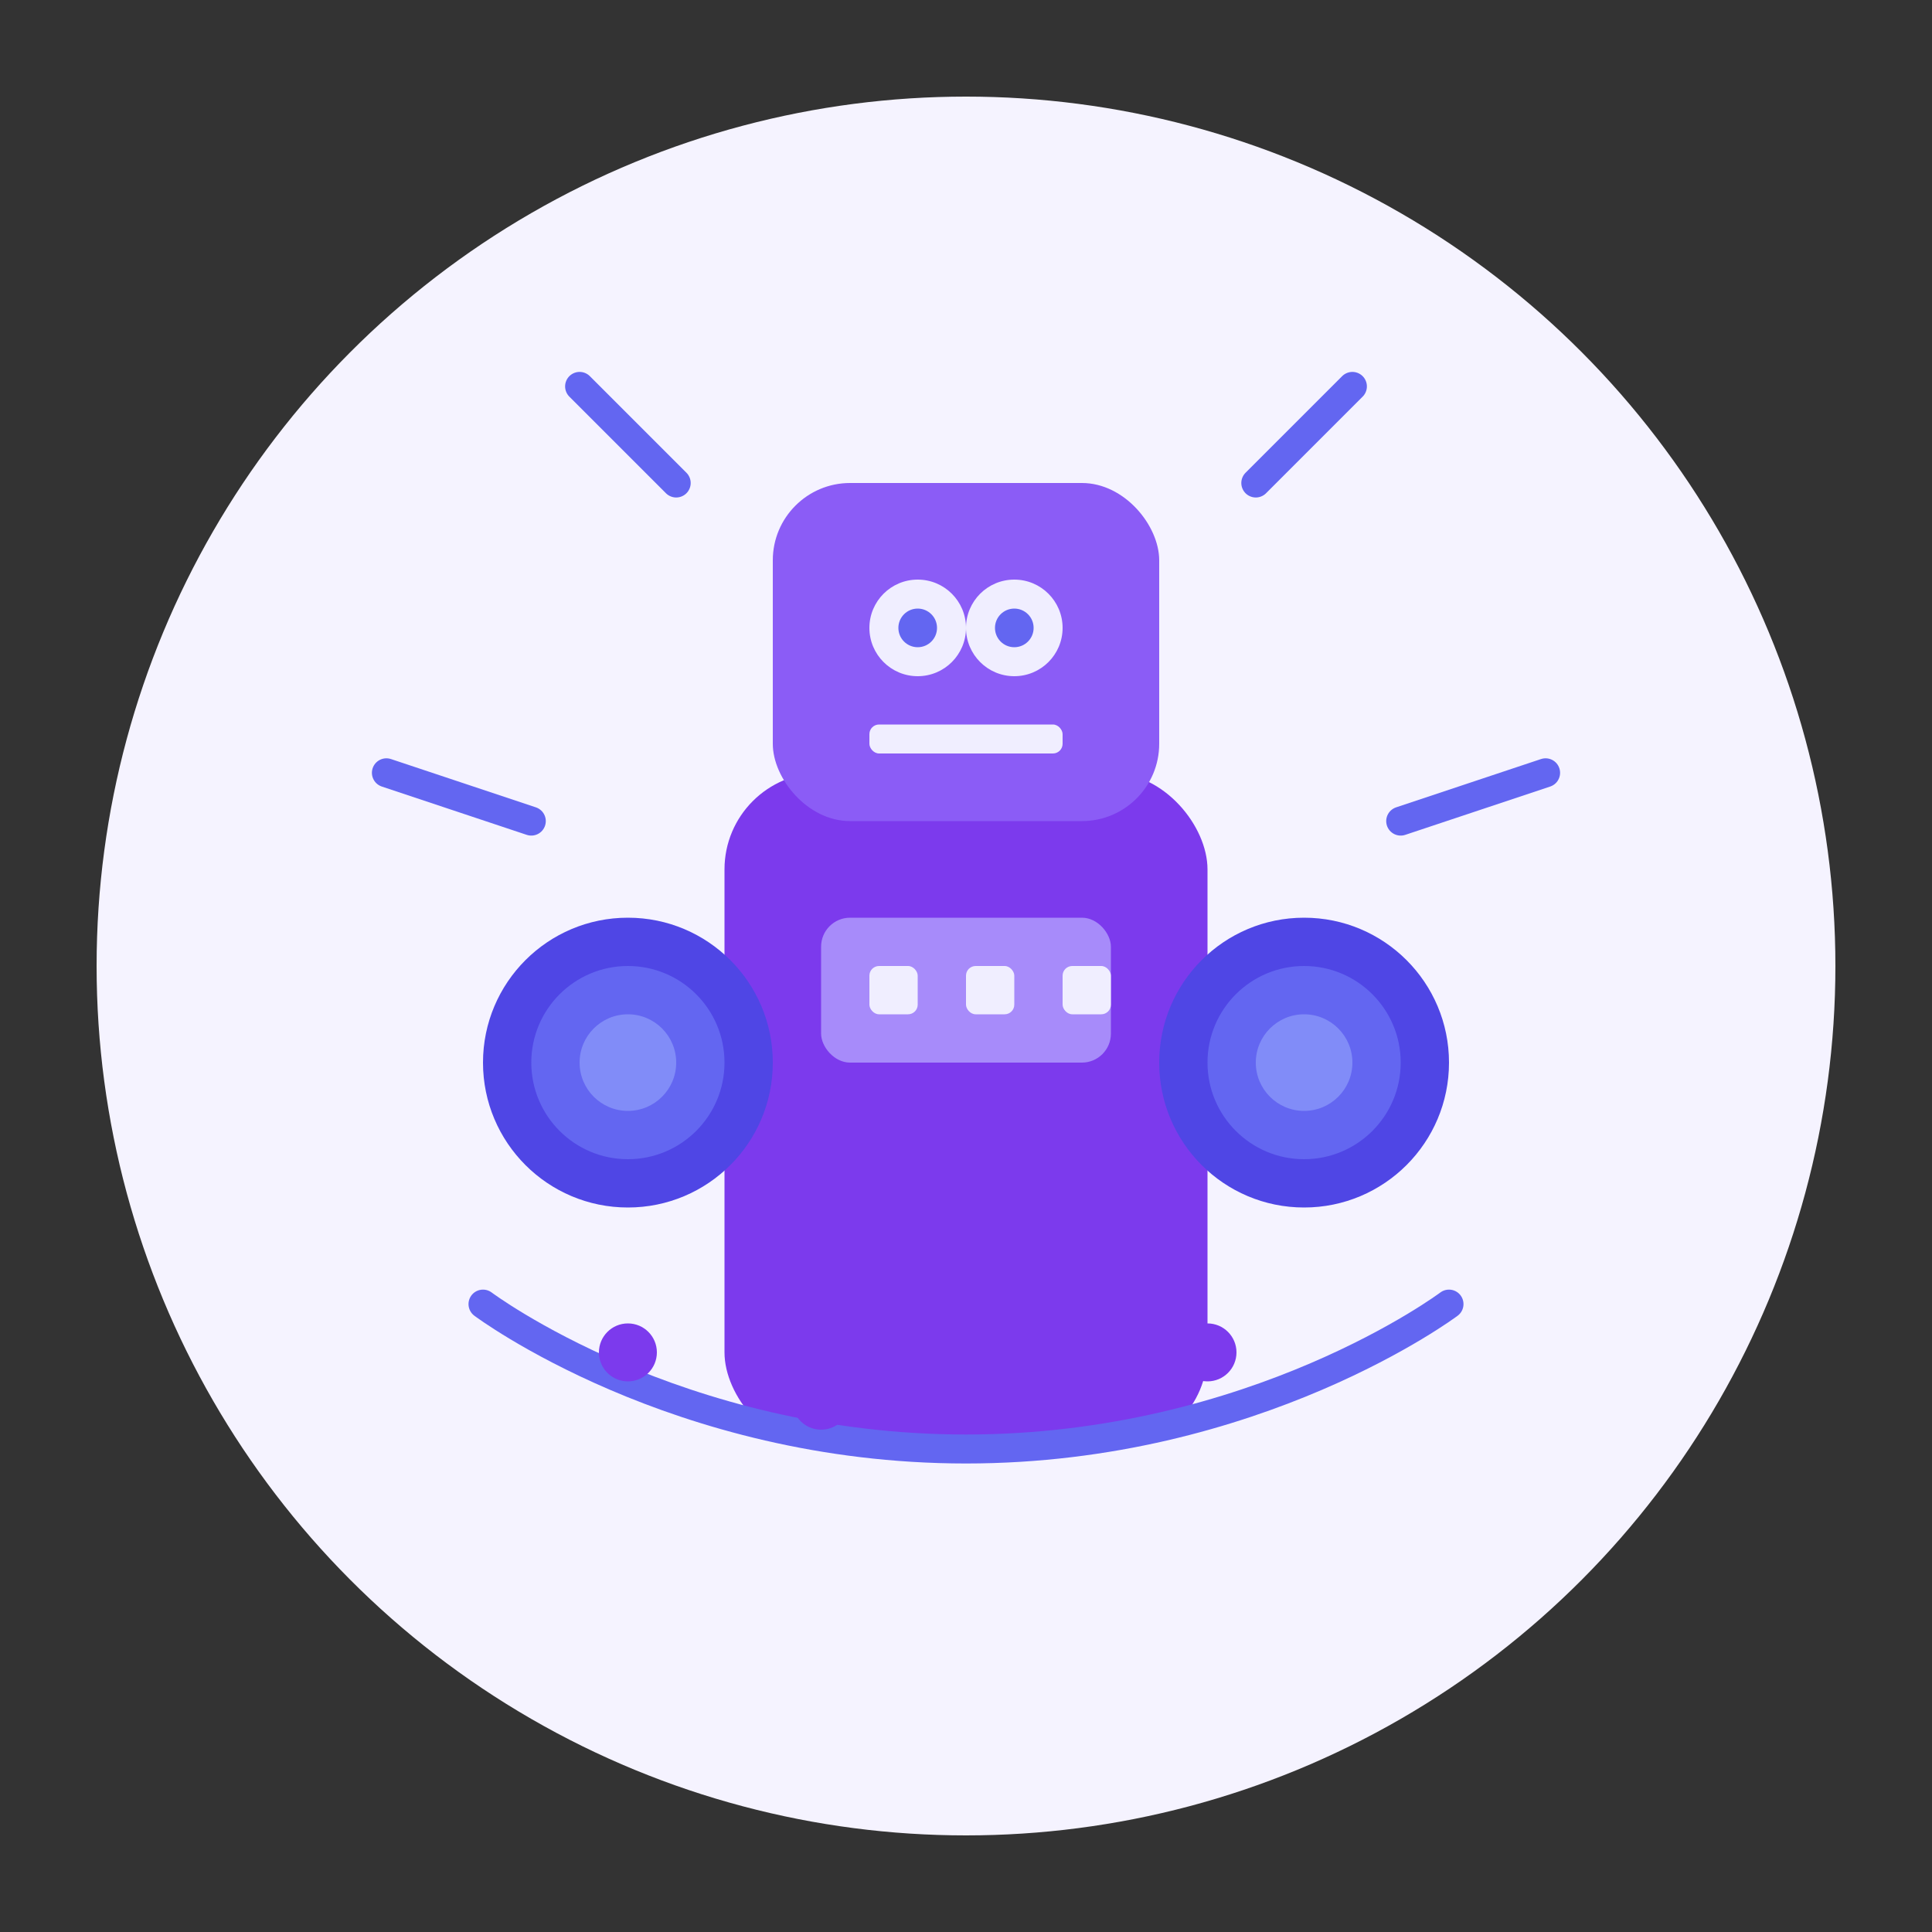
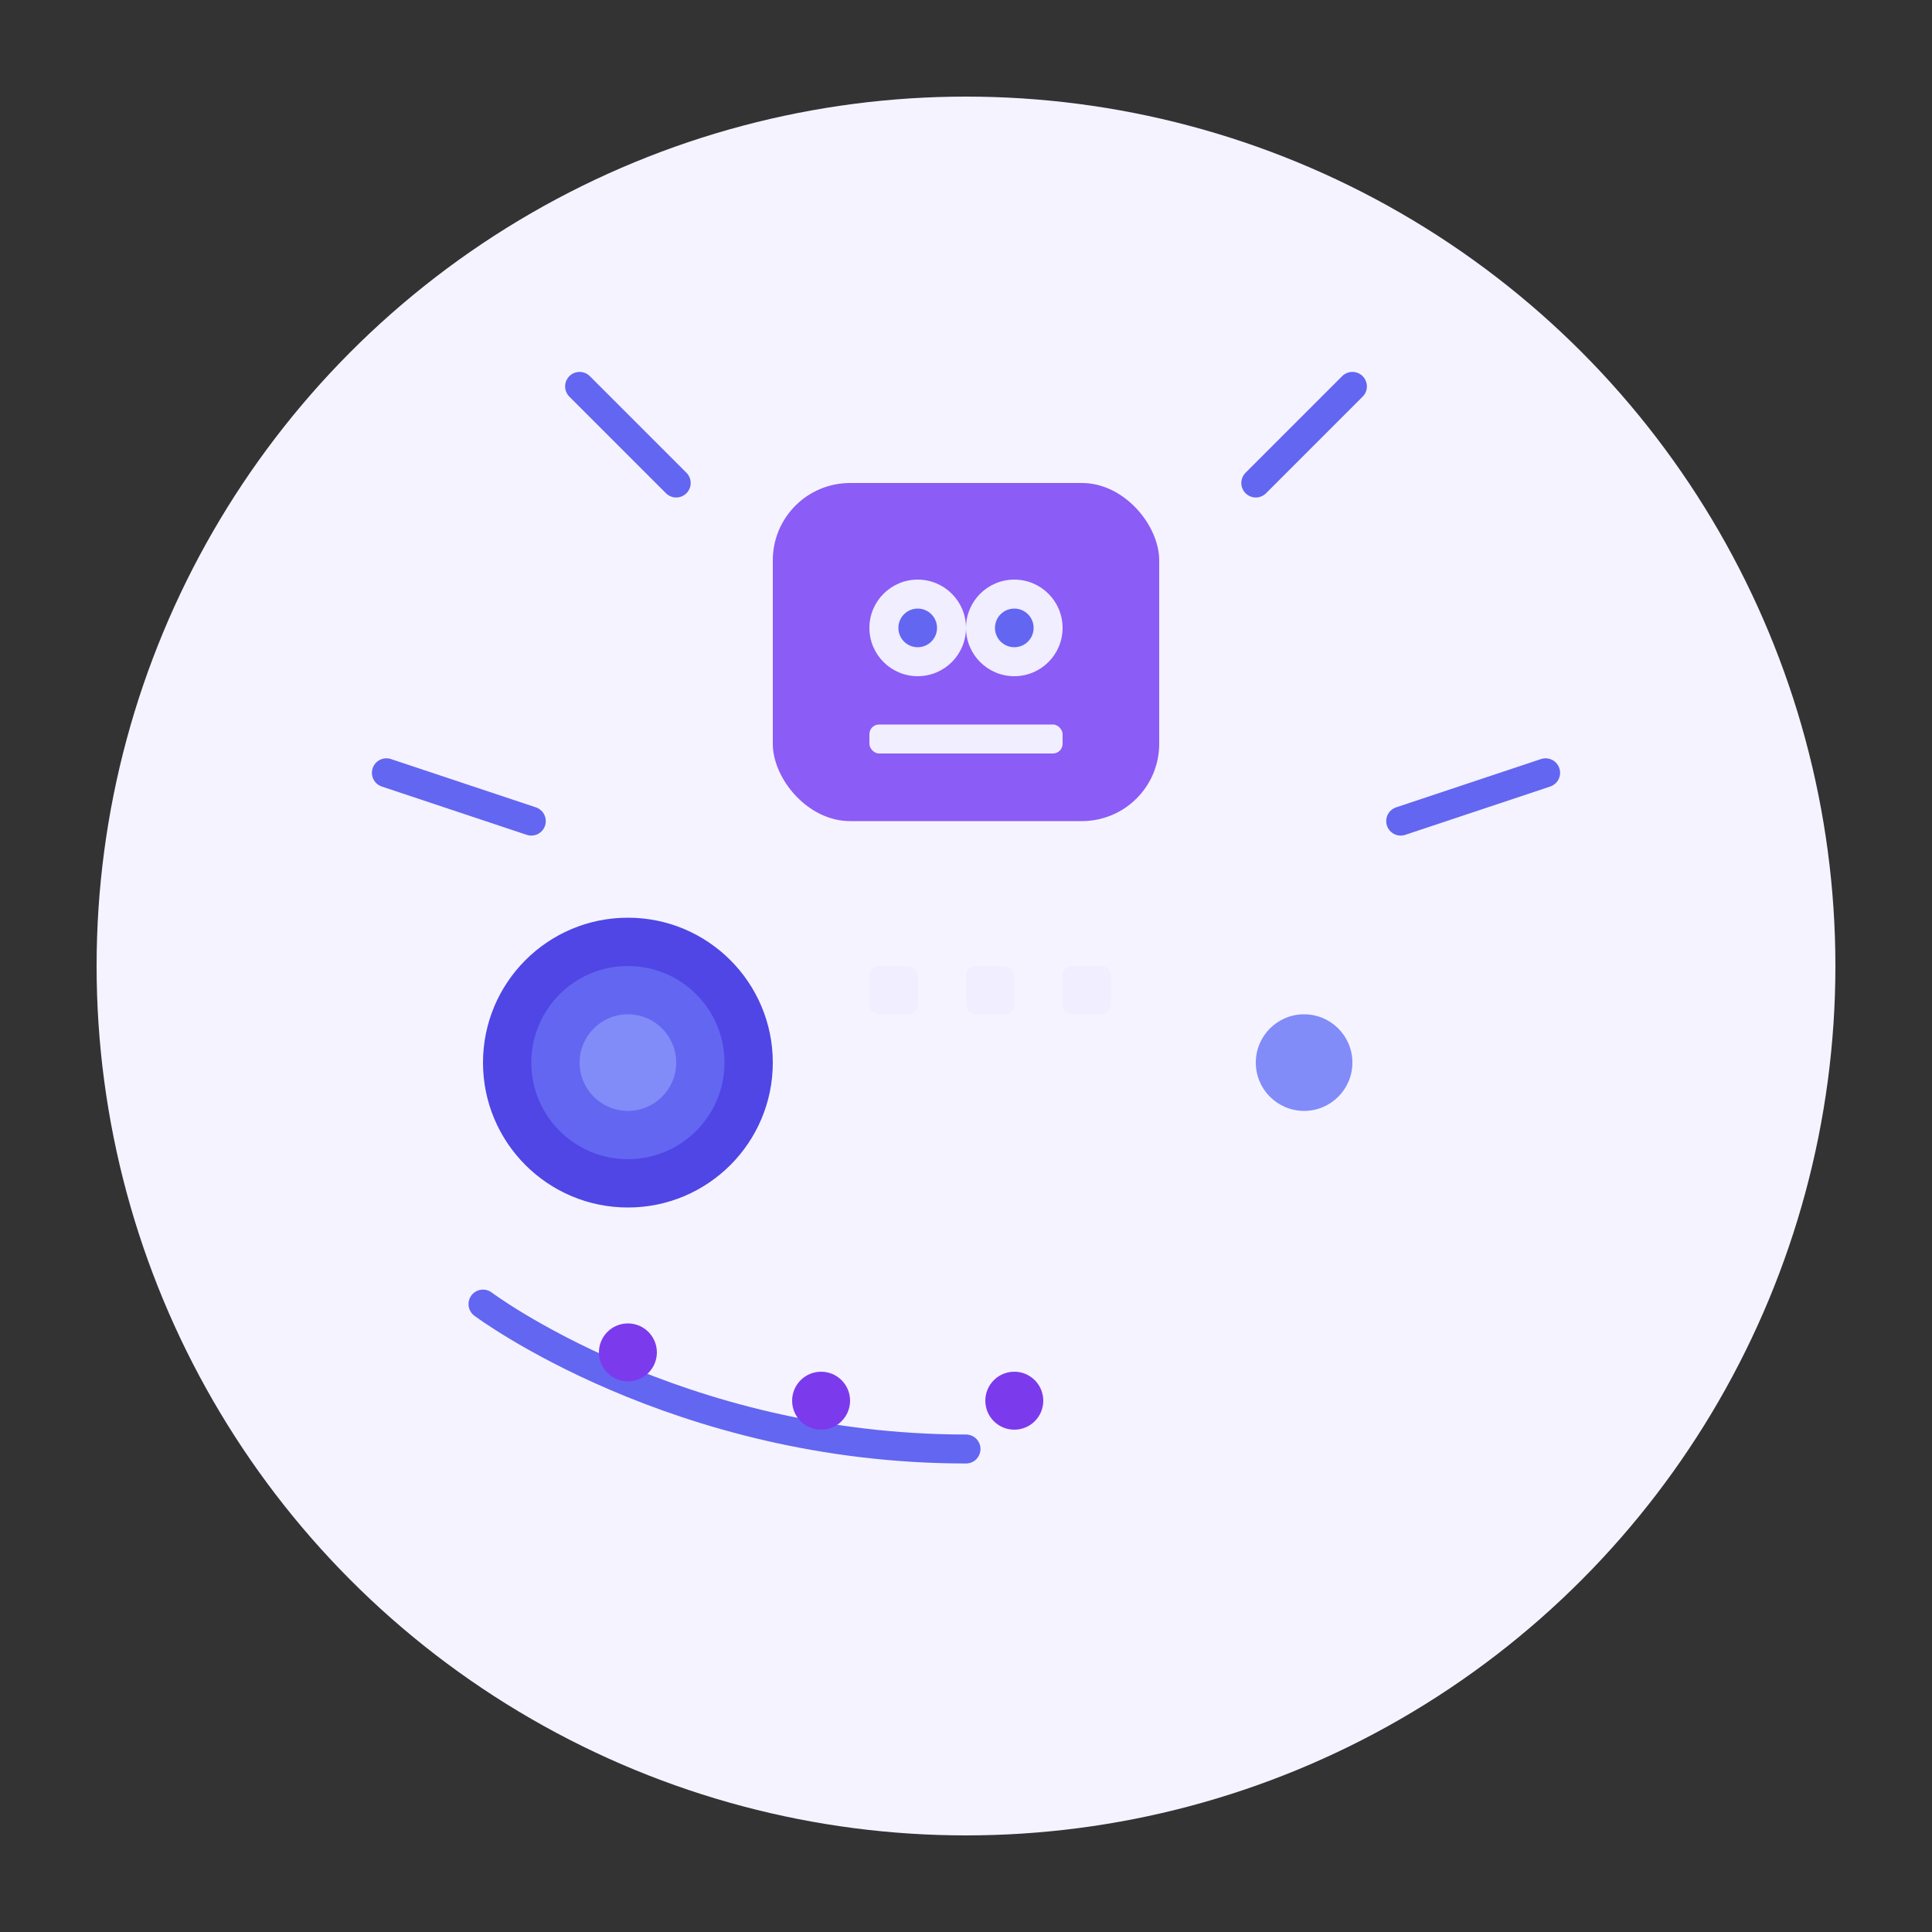
<svg xmlns="http://www.w3.org/2000/svg" viewBox="0 0 200 200" width="200" height="200">
  <rect x="0" y="0" width="200" height="200" fill="#333333" stroke="none" />
  <circle cx="100" cy="100" r="90" fill="#f5f3ff" />
-   <rect x="75" y="80" width="50" height="70" rx="10" fill="#7C3AED" />
  <rect x="80" y="50" width="40" height="35" rx="8" fill="#8B5CF6" />
  <circle cx="95" cy="65" r="5" fill="#F0EEFF" />
  <circle cx="105" cy="65" r="5" fill="#F0EEFF" />
  <circle cx="95" cy="65" r="2" fill="#6366F1" />
  <circle cx="105" cy="65" r="2" fill="#6366F1" />
  <rect x="90" y="75" width="20" height="3" rx="1" fill="#F0EEFF" />
-   <rect x="85" y="95" width="30" height="15" rx="3" fill="#A78BFA" />
  <rect x="90" y="100" width="5" height="5" rx="1" fill="#F0EEFF" />
  <rect x="100" y="100" width="5" height="5" rx="1" fill="#F0EEFF" />
  <rect x="110" y="100" width="5" height="5" rx="1" fill="#F0EEFF" />
  <circle cx="65" cy="110" r="15" fill="#4F46E5" />
  <circle cx="65" cy="110" r="10" fill="#6366F1" />
  <circle cx="65" cy="110" r="5" fill="#818CF8" />
-   <circle cx="135" cy="110" r="15" fill="#4F46E5" />
-   <circle cx="135" cy="110" r="10" fill="#6366F1" />
  <circle cx="135" cy="110" r="5" fill="#818CF8" />
-   <path d="M50,135 C50,135 70,150 100,150 C130,150 150,135 150,135" stroke="#6366F1" stroke-width="3" fill="none" stroke-linecap="round" />
+   <path d="M50,135 C50,135 70,150 100,150 " stroke="#6366F1" stroke-width="3" fill="none" stroke-linecap="round" />
  <circle cx="65" cy="140" r="3" fill="#7C3AED" />
  <circle cx="85" cy="145" r="3" fill="#7C3AED" />
  <circle cx="105" cy="145" r="3" fill="#7C3AED" />
-   <circle cx="125" cy="140" r="3" fill="#7C3AED" />
  <path d="M60,40 L70,50" stroke="#6366F1" stroke-width="3" fill="none" stroke-linecap="round" />
  <path d="M140,40 L130,50" stroke="#6366F1" stroke-width="3" fill="none" stroke-linecap="round" />
  <path d="M160,80 L145,85" stroke="#6366F1" stroke-width="3" fill="none" stroke-linecap="round" />
  <path d="M40,80 L55,85" stroke="#6366F1" stroke-width="3" fill="none" stroke-linecap="round" />
</svg>